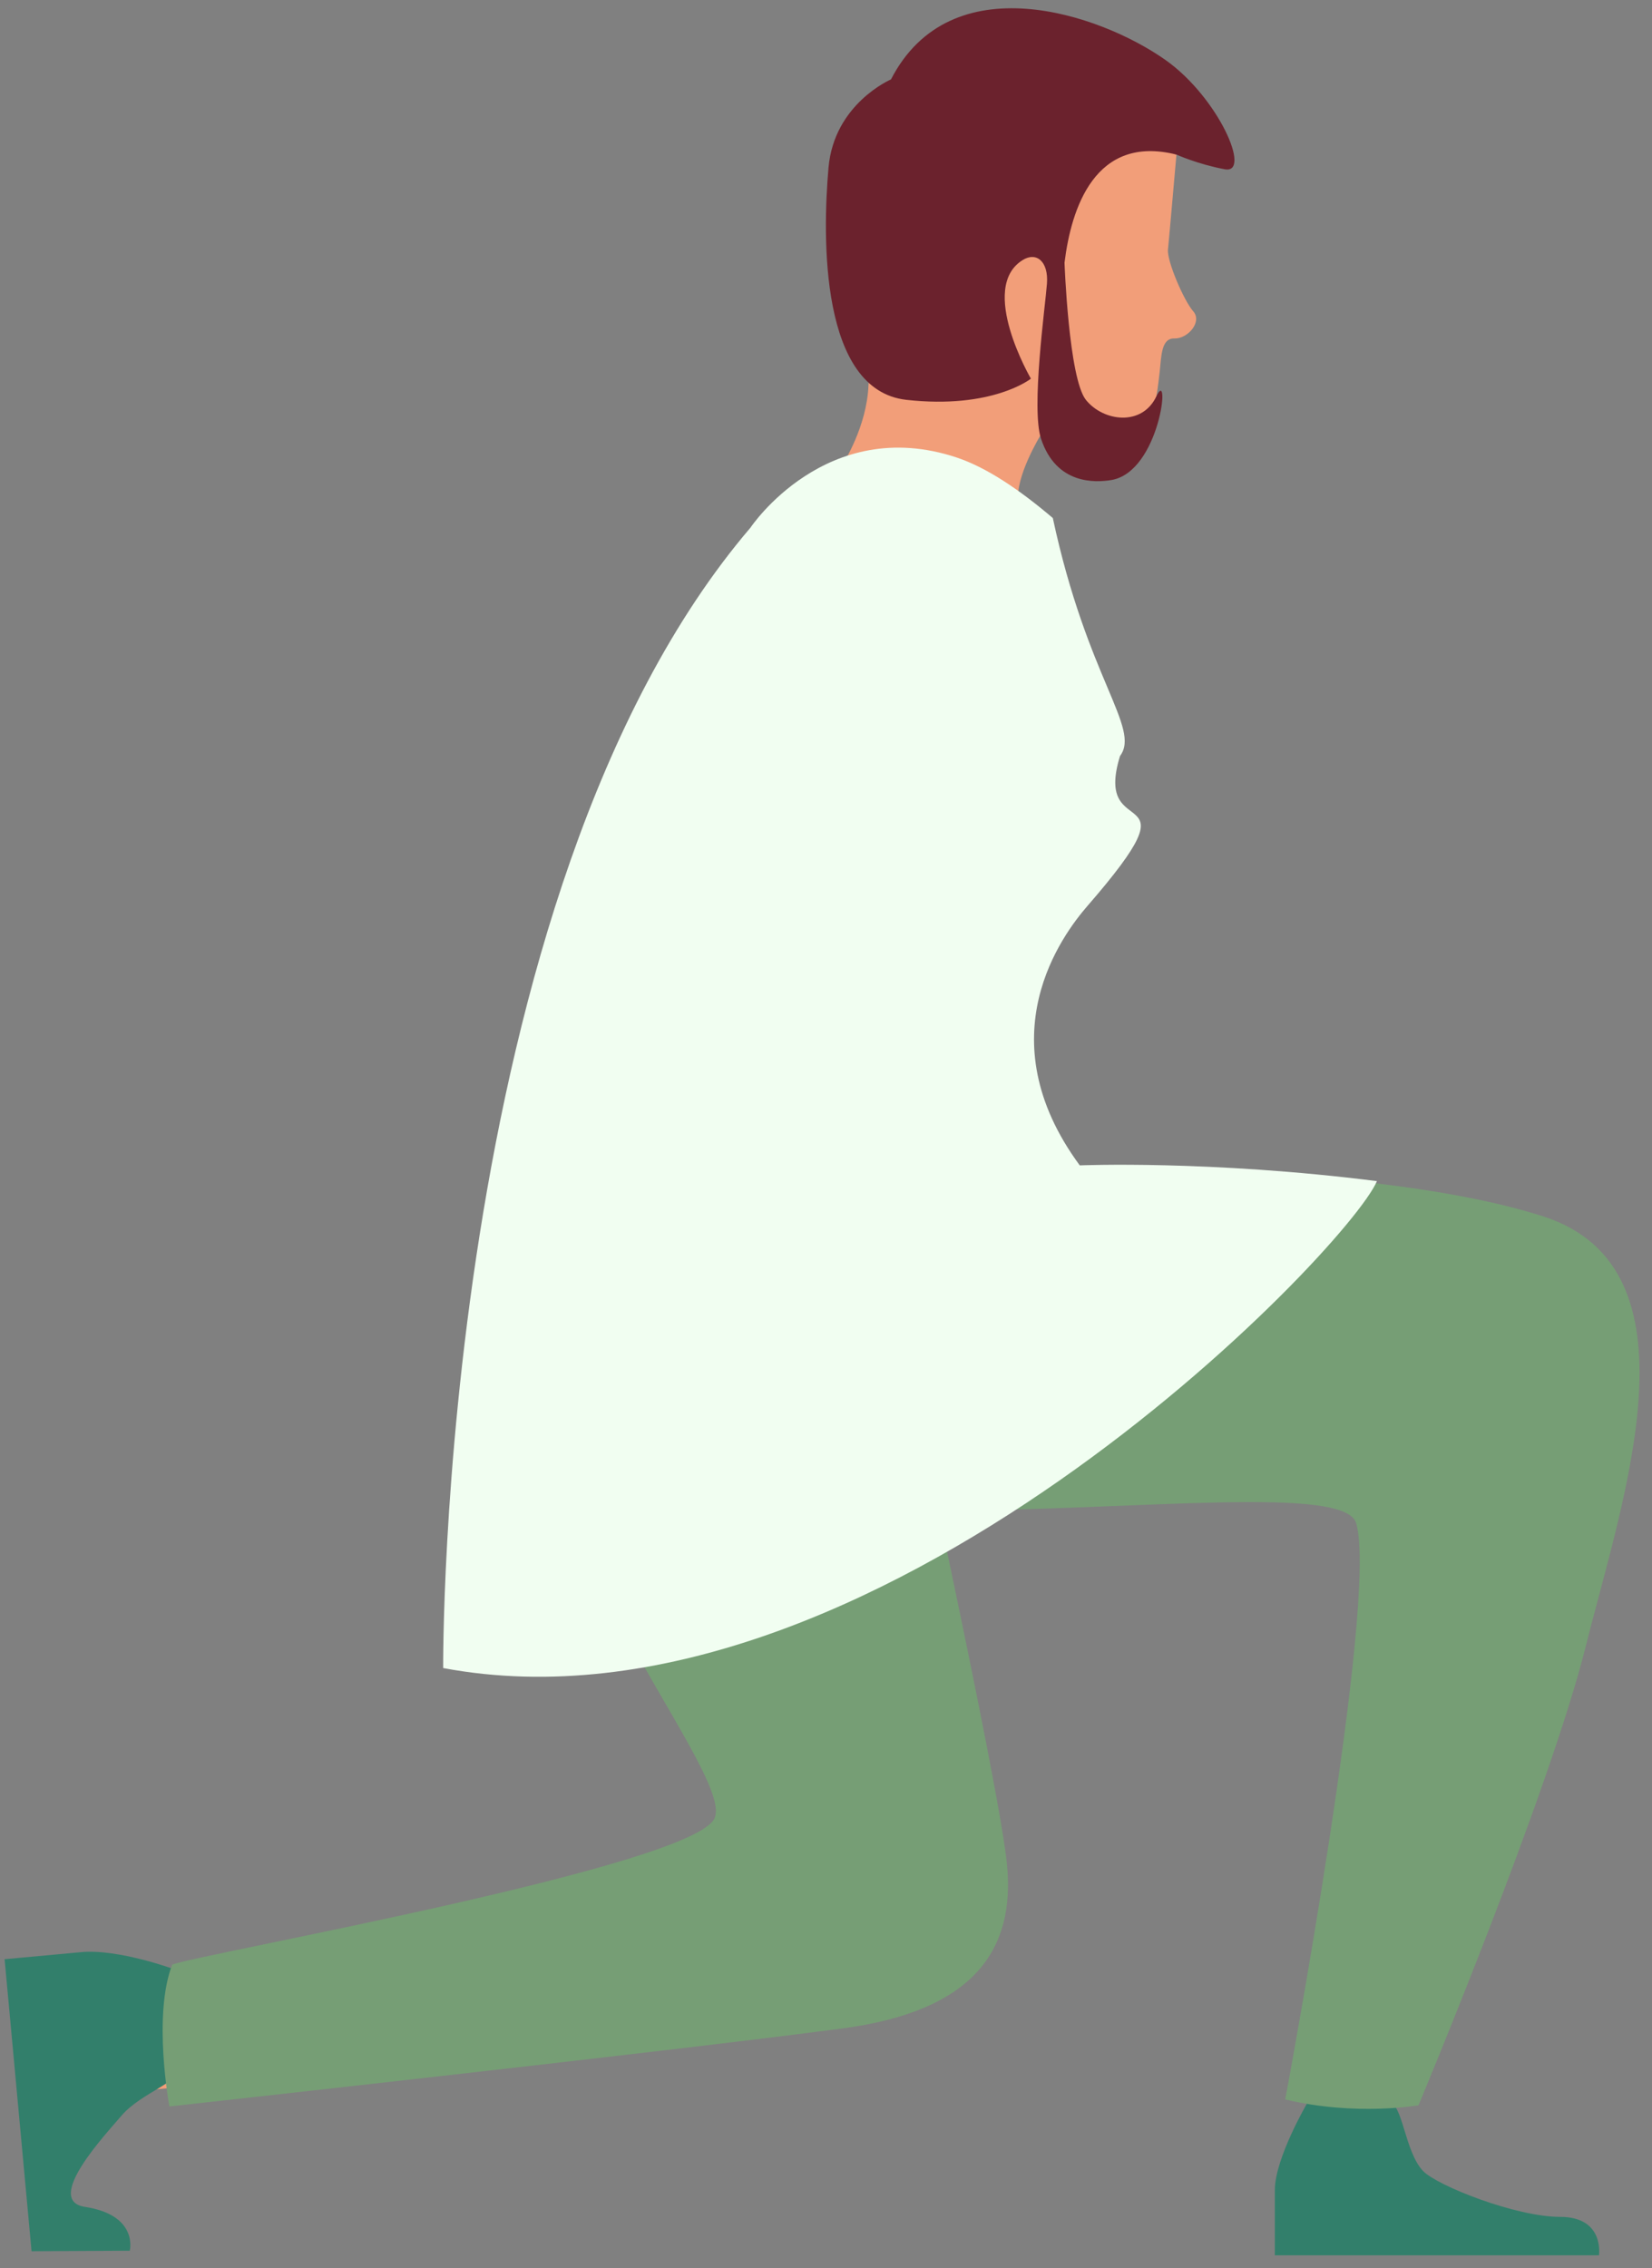
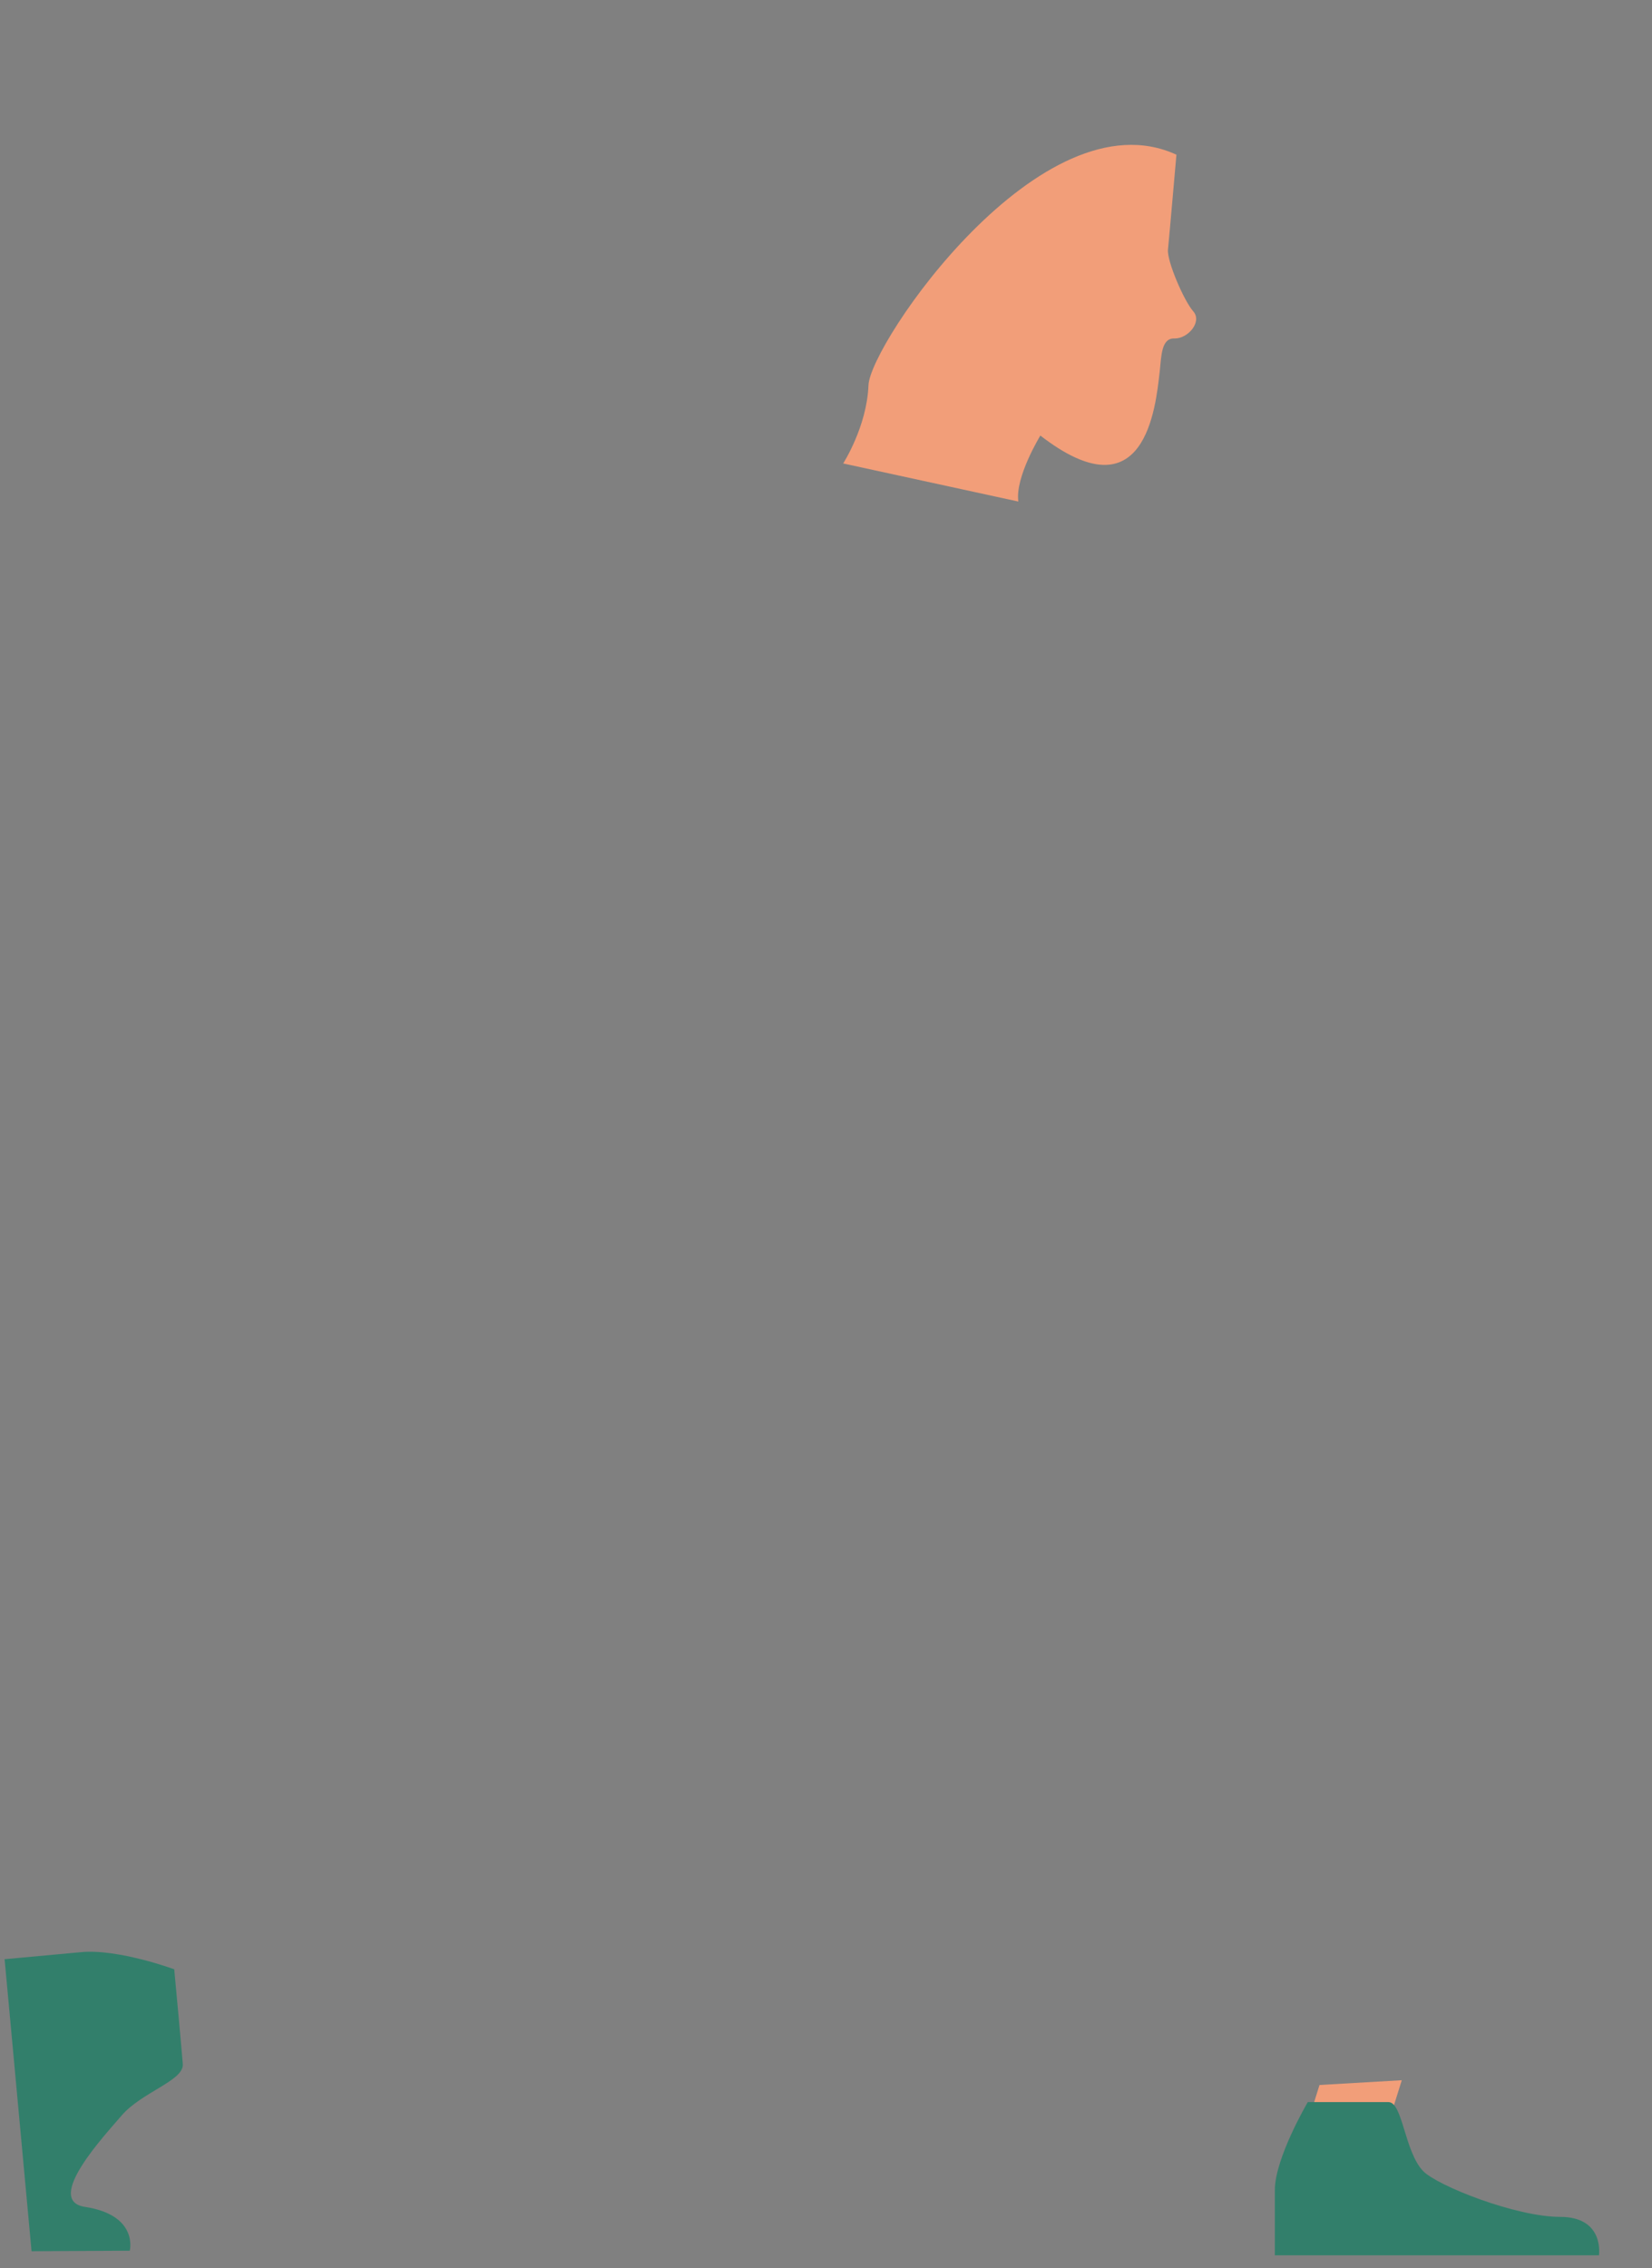
<svg xmlns="http://www.w3.org/2000/svg" width="118" height="162" viewBox="0 0 118 162" fill="none">
  <rect x="0" y="0" width="118" height="162" fill="#808080" stroke="none" />
-   <path d="M13.989 142.88L7.261 143.496L7.817 149.539L14.9 148.877L13.989 142.88Z" fill="#F29E79" />
  <path d="M12.445 140.656C12.445 140.656 8.475 139.186 5.797 139.431C3.112 139.676 0.329 139.935 0.329 139.935L2.254 160.791L9.27 160.755C9.27 160.755 9.918 158.217 6.07 157.626C3.091 157.174 7.558 152.43 8.678 151.11C10.117 149.419 13.167 148.607 13.055 147.413C12.964 146.219 12.445 140.656 12.445 140.656Z" fill="#327F6B" />
-   <path d="M37.446 89.532C34.414 106.77 52.658 126.443 51.033 129.877C49.42 133.322 14.536 139.508 12.302 140.317C10.891 143.954 12.099 150.452 12.099 150.452C12.099 150.452 47.911 146.51 60.154 144.882C69.603 143.636 72.54 139.214 71.924 133.129C71.315 127.048 64.015 93.988 64.015 93.988L37.446 89.532Z" fill="#769E75" />
  <path d="M94.25 148.919L92.24 155.368H97.999L100.128 148.579L94.25 148.919Z" fill="#F29E79" />
  <path d="M93.413 150.141C93.413 150.141 91.06 154.139 91.06 156.429C91.06 158.718 91.06 161.085 91.06 161.085H114.212C114.212 161.085 114.625 158.34 111.443 158.34C108.275 158.34 102.694 156.124 101.665 155.081C100.32 153.705 100.198 150.141 99.176 150.141C98.157 150.141 93.413 150.141 93.413 150.141Z" fill="#327F6B" />
  <path d="M84.03 11.05C84.03 11.05 83.512 16.994 83.428 17.814C83.33 18.612 84.57 21.493 85.231 22.235C85.889 22.981 84.864 24.185 83.904 24.175C82.948 24.129 82.959 25.4 82.833 26.577C82.542 29.069 81.821 36.919 74.311 31.11C74.311 31.11 72.487 34.09 72.74 35.823L60.227 33.102C60.227 33.102 61.922 30.47 62.034 27.515C62.142 24.556 74.399 6.607 84.03 11.05Z" fill="#F29E79" />
-   <path d="M83.246 4.282C78.527 0.953 67.905 -2.601 63.641 5.672C63.641 5.672 59.583 7.405 59.18 11.97C58.736 16.984 58.585 27.872 64.74 28.558C70.884 29.244 73.636 27.046 73.636 27.046C73.636 27.046 69.855 20.558 73.044 18.577C74.028 17.96 74.907 18.671 74.781 20.275C74.662 21.871 73.639 29.181 74.361 31.341C75.449 34.625 78.233 34.471 79.367 34.289C82.878 33.715 83.628 26.128 82.602 28.299C81.583 30.477 78.81 30.113 77.564 28.561C76.335 27.014 76.037 18.762 76.037 18.762C76.514 14.88 78.215 9.576 84.037 11.043C84.037 11.043 85.518 11.718 87.475 12.089C89.439 12.471 87.034 6.957 83.246 4.282Z" fill="#6B222D" />
-   <path d="M76.374 83.443C76.374 83.443 98.283 83.04 110.242 86.884C121.722 90.592 115.931 106.959 113.288 117.511C110.662 128.056 101.322 150.368 101.322 150.368C101.322 150.368 96.868 151.166 91.802 149.951C91.802 149.951 98.496 114.266 96.868 108.79C95.244 103.322 38.262 116.083 36.441 96.222C34.607 76.35 76.374 83.443 76.374 83.443Z" fill="#769E75" />
-   <path d="M53.607 37.685C53.607 37.685 59.012 29.577 68.339 32.679C70.475 33.393 72.817 34.971 75.201 37C77.665 48.5 81.5 52 80 54C78 60.5 85.869 55.276 77.665 64.717C75.912 66.747 70.366 74.057 77.126 83.237C77.126 83.237 86.383 82.848 98.353 84.361C96.235 89.322 62.177 124.867 31.655 119.14C31.655 119.14 31.274 63.834 53.607 37.685Z" fill="#F1FEF1" />
</svg>